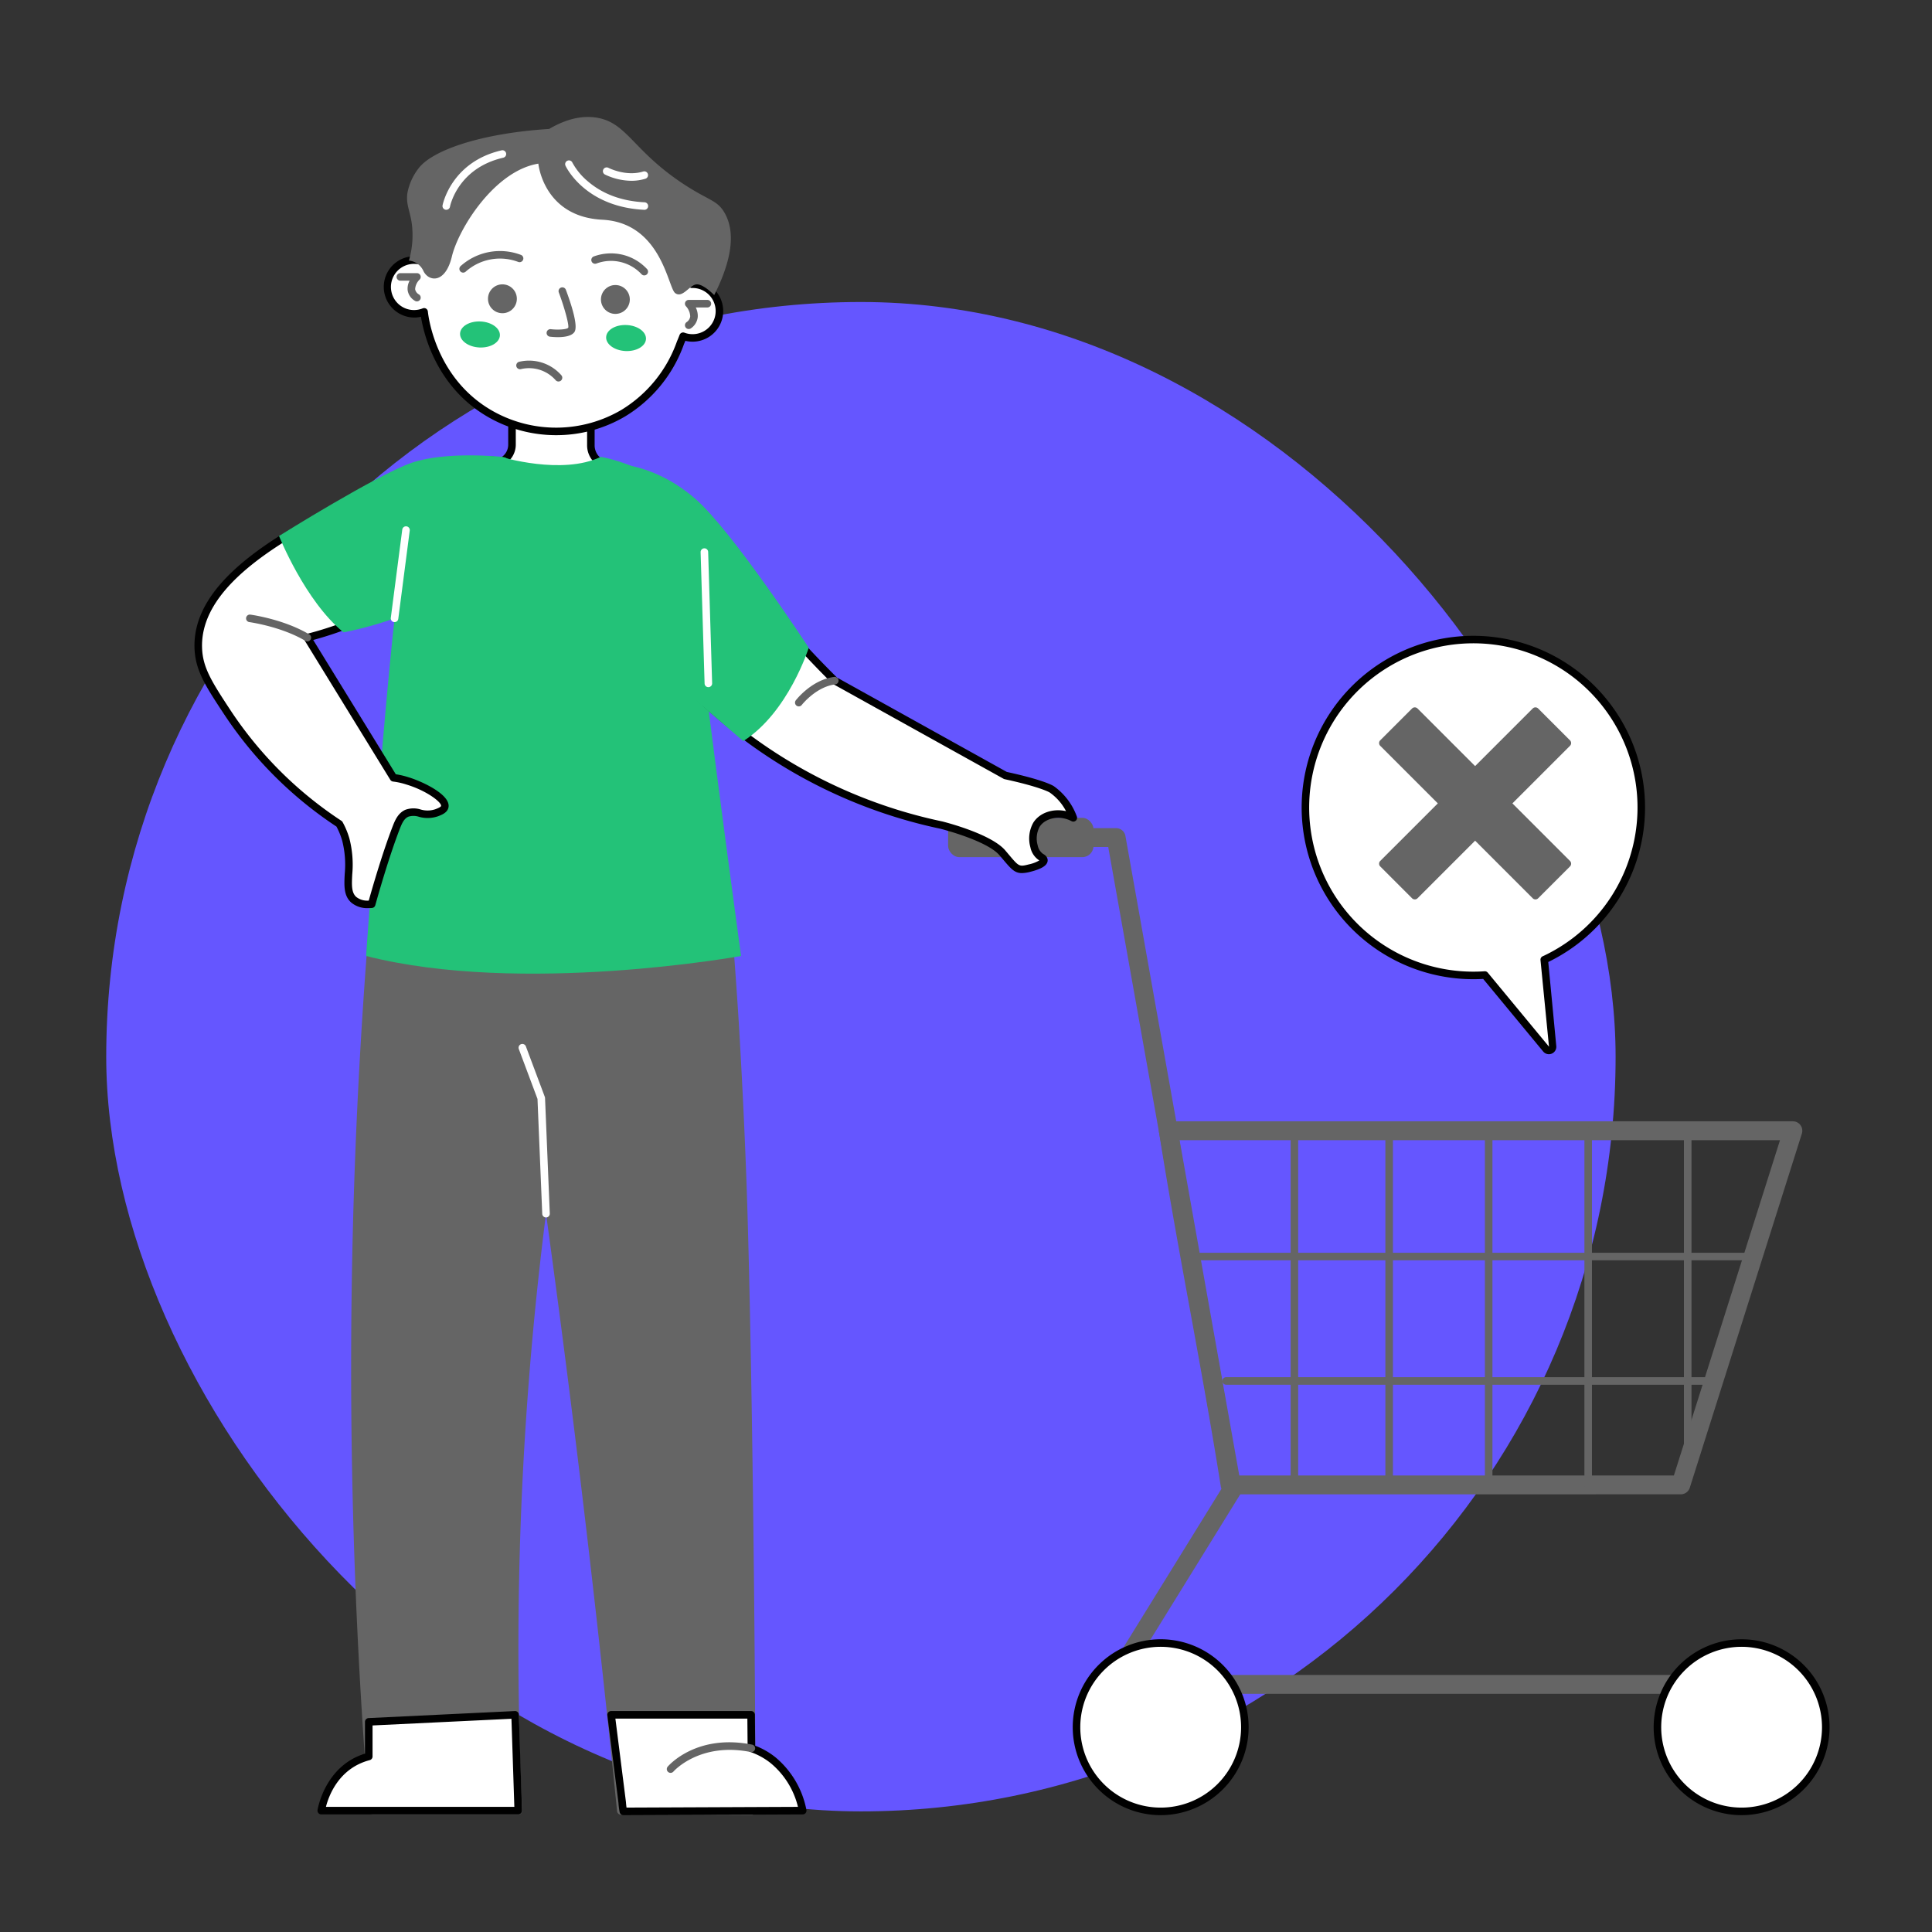
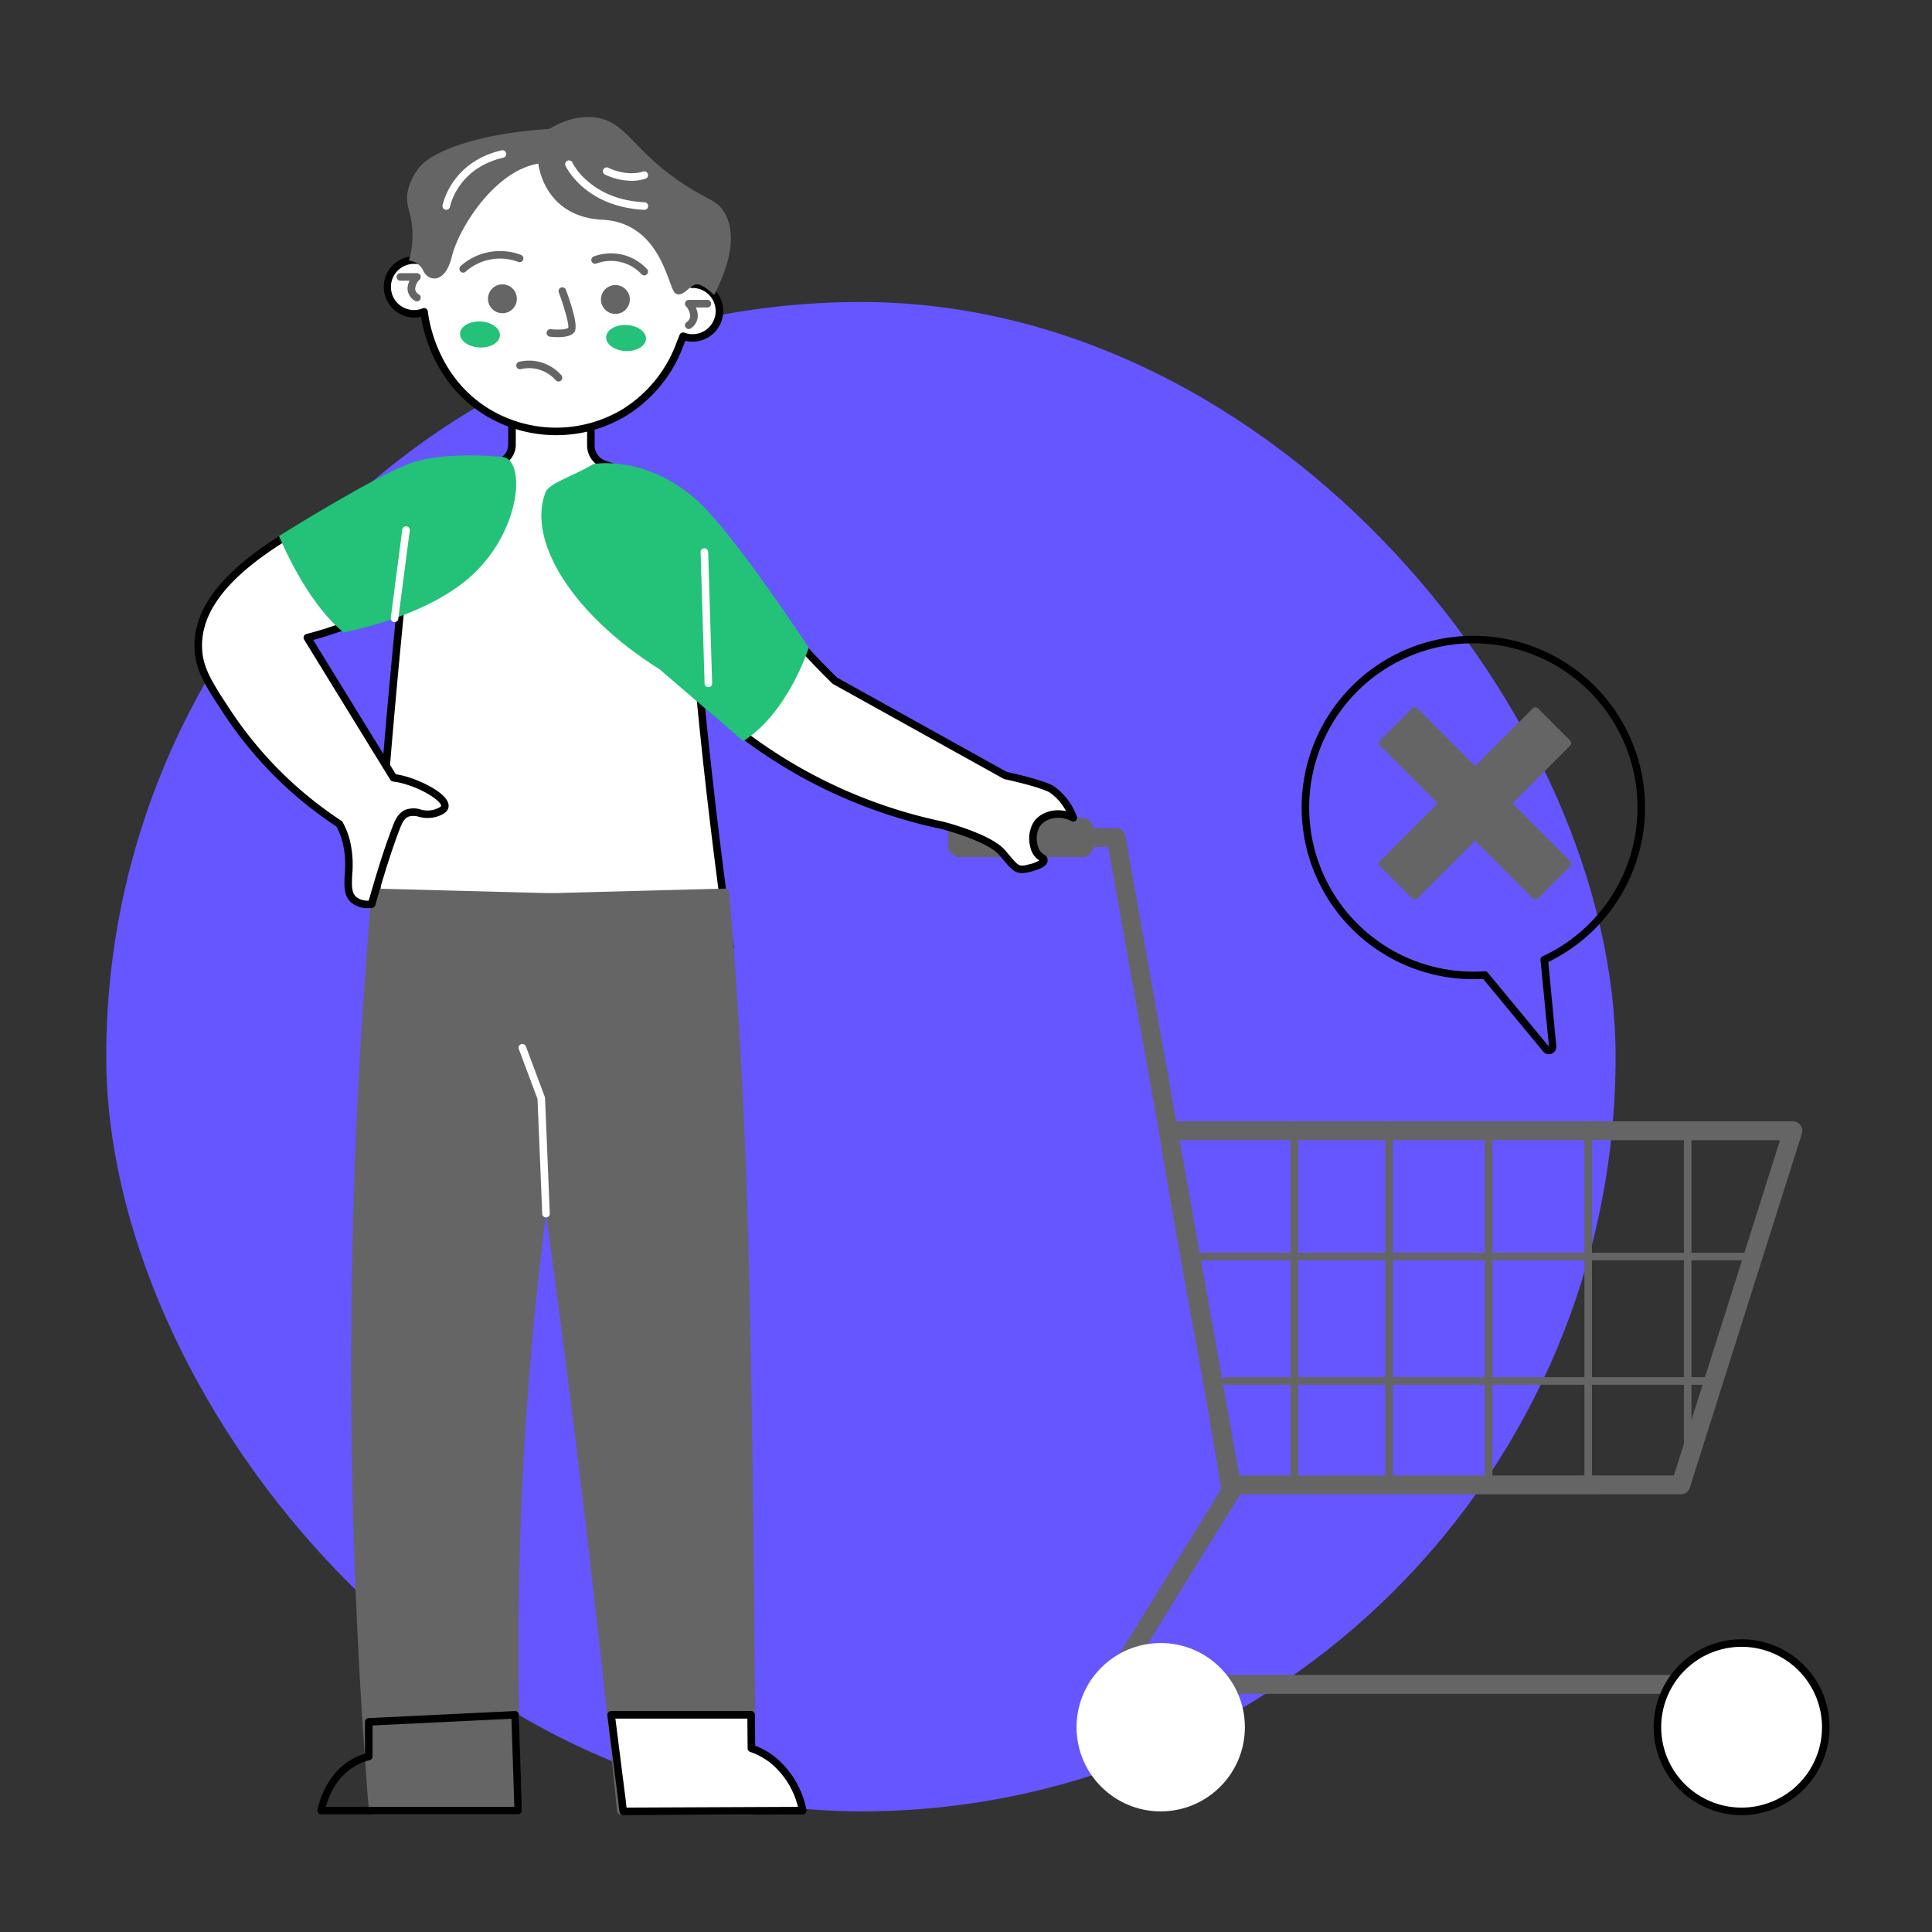
<svg xmlns="http://www.w3.org/2000/svg" version="1.1" width="512" height="512" x="0" y="0" viewBox="0 0 512 512" style="enable-background:new 0 0 512 512" xml:space="preserve" class="">
  <rect x="0" y="0" width="512" height="512" fill="#333333" stroke="none" />
  <g>
    <rect width="400" height="400" x="28.151" y="80.034" fill="#6556ff20" opacity="1" rx="200" data-original="#6556ff20" class="" />
    <path fill="#656565" d="M474.561 448.88H294.607a2.5 2.5 0 0 1-2.127-3.814l31.433-50.854-30.219-169.746-39.584-.024a2.5 2.5 0 0 1 0-5l41.678.025a2.5 2.5 0 0 1 2.46 2.062L329 394.276a2.5 2.5 0 0 1-.334 1.753l-29.574 47.851h175.469a2.5 2.5 0 1 1 0 5z" opacity="1" data-original="#080717" class="" />
    <path fill="#656565" d="M325.988 396.012a2.5 2.5 0 0 1-2.469-2.11c-2.466-15.618-5.37-31.512-8.177-46.883-2.811-15.39-5.718-31.305-8.193-46.972a2.5 2.5 0 0 1 2.47-2.89h165.512a2.5 2.5 0 0 1 2.384 3.255l-29.7 93.849a2.5 2.5 0 0 1-2.383 1.746zm-13.438-93.855c2.361 14.675 5.078 29.55 7.711 43.964 2.686 14.709 5.461 29.9 7.861 44.891h115.477l28.119-88.85z" opacity="1" data-original="#080717" class="" />
    <circle cx="307.6" cy="457.728" r="22.306" fill="#ffffff" opacity="1" data-original="#ffffff" class="" />
-     <path fill="#000000" d="M307.6 481.034a23.306 23.306 0 1 1 23.3-23.306 23.332 23.332 0 0 1-23.3 23.306zm0-44.612a21.306 21.306 0 1 0 21.3 21.306 21.33 21.33 0 0 0-21.3-21.306z" opacity="1" data-original="#090817" class="" />
    <circle cx="461.543" cy="457.728" r="22.306" fill="#ffffff" opacity="1" data-original="#ffffff" class="" />
    <path fill="#000000" d="M461.543 481.034a23.306 23.306 0 1 1 23.306-23.306 23.332 23.332 0 0 1-23.306 23.306zm0-44.612a21.306 21.306 0 1 0 21.306 21.306 21.33 21.33 0 0 0-21.306-21.306z" opacity="1" data-original="#090817" class="" />
    <g fill="#080717">
      <path d="M343.03 394.507a1 1 0 0 1-1-1v-93.85a1 1 0 1 1 2 0v93.85a1 1 0 0 1-1 1zM368.139 394.507a1 1 0 0 1-1-1v-93.85a1 1 0 0 1 2 0v93.85a1 1 0 0 1-1 1zM394.513 394.507a1 1 0 0 1-1-1v-93.85a1 1 0 0 1 2 0v93.85a1 1 0 0 1-1 1zM420.886 394.507a1 1 0 0 1-1-1v-93.85a1 1 0 0 1 2 0v93.85a1 1 0 0 1-1 1zM447.26 392.423a1 1 0 0 1-1-1v-91.766a1 1 0 1 1 2 0v91.766a1 1 0 0 1-1 1z" fill="#656565" opacity="1" data-original="#080717" class="" />
      <path d="M464.58 333.994H317.8a1 1 0 0 1 0-2h146.78a1 1 0 1 1 0 2zM454.145 366.968H324.95a1 1 0 0 1 0-2h129.2a1 1 0 0 1 0 2z" fill="#656565" opacity="1" data-original="#080717" class="" />
    </g>
    <path fill="#ffffff" d="M183.293 157.335c-.48-6.76-1.112-16.612-7.833-24.484a33.69 33.69 0 0 0-15.219-9.767 5.345 5.345 0 0 1-3.652-5.084v-16.11h-20.9v15.935a4.989 4.989 0 0 1-3.574 4.8 36.231 36.231 0 0 0-16.3 9.491c-7.413 7.787-8.529 17.429-10.193 34.487a2543.09 2543.09 0 0 0-6.8 84.4h94.648c-5.77-41.503-8.622-71.742-10.177-93.668z" opacity="1" data-original="#ffffff" class="" />
    <path fill="#000000" d="M193.461 252.008H98.812a1 1 0 0 1-1-1.064c1.805-28.212 4.1-56.62 6.809-84.435 1.719-17.634 2.966-27.2 10.463-35.079a37.3 37.3 0 0 1 16.746-9.763 4 4 0 0 0 2.853-3.842V101.89a1 1 0 0 1 1-1h20.9a1 1 0 0 1 1 1V118a4.333 4.333 0 0 0 2.966 4.131 34.742 34.742 0 0 1 15.672 10.069c6.864 8.04 7.58 18.155 8.054 24.848l.015.216c1.992 28.073 5.316 58.692 10.161 93.606a1 1 0 0 1-.99 1.137zm-93.582-2h92.433c-4.765-34.486-8.043-64.789-10.016-92.6l-.016-.216c-.482-6.816-1.143-16.151-7.581-23.69a32.731 32.731 0 0 0-14.771-9.466 6.331 6.331 0 0 1-4.339-6.036v-15.11h-18.9v14.935a6.01 6.01 0 0 1-4.3 5.763 35.3 35.3 0 0 0-15.854 9.221c-7.058 7.415-8.2 16.233-9.922 33.894a2553.072 2553.072 0 0 0-6.734 83.305z" opacity="1" data-original="#090817" class="" />
    <path fill="#656565" d="M98.812 480.887a1.054 1.054 0 0 1-1.051-.97 1468.592 1468.592 0 0 1-3.916-165.57 1464.9 1464.9 0 0 1 4.665-77.9 1.053 1.053 0 0 1 1.05-.963l58.711 1.549a1.054 1.054 0 0 1 1 1.284 912.047 912.047 0 0 0-20.879 241.466 1.055 1.055 0 0 1-1.054 1.1z" opacity="1" data-original="#080717" class="" />
    <path fill="#656565" d="M164.574 480.912a1.053 1.053 0 0 1-1.046-.948 4381.735 4381.735 0 0 0-15.373-132.648 4396.772 4396.772 0 0 0-15.731-109.065 1.055 1.055 0 0 1 1.014-1.218l58.712-1.549a1.053 1.053 0 0 1 1.05.963c.959 11.054 1.8 22.247 2.505 33.27.013.208 1.338 21.118 2.16 44.628.877 25.086 2.028 83.508 2.387 165.6A1.053 1.053 0 0 1 199.2 481z" opacity="1" data-original="#080717" class="" />
-     <path fill="#ffffff" d="M85.145 479.833s1.71-11.5 12.585-14.349v-9.175l38.773-1.864.837 25.388z" opacity="1" data-original="#ffffff" class="" />
    <path fill="#000000" d="M137.34 480.833h-52.2a1 1 0 0 1-.99-1.147c.018-.12 1.855-11.656 12.575-14.957v-8.419a1 1 0 0 1 .953-1l38.773-1.865a1 1 0 0 1 1.047.967l.836 25.387a1 1 0 0 1-1 1.033zm-50.962-2h49.929l-.769-23.34-36.808 1.77v8.221a1 1 0 0 1-.747.968c-8.232 2.156-10.875 9.508-11.605 12.381z" opacity="1" data-original="#090817" class="" />
    <path fill="#ffffff" d="M212.728 479.833a23.036 23.036 0 0 0-7.82-13.331 19.213 19.213 0 0 0-5.776-3.175l-.076-8.882h-37.107l2.951 23.245a19.334 19.334 0 0 0 .3 2.344z" opacity="1" data-original="#ffffff" class="" />
    <path fill="#000000" d="M165.192 481.034a1 1 0 0 1-.982-.811 20.476 20.476 0 0 1-.313-2.467l-2.94-23.185a1 1 0 0 1 .992-1.126h37.107a1 1 0 0 1 1 .992l.07 8.188a19.982 19.982 0 0 1 5.407 3.1 24.091 24.091 0 0 1 8.175 13.911 1 1 0 0 1-.976 1.2l-47.536.2zm-2.108-25.589 2.8 22.119c.038.565.093 1.057.151 1.466l45.433-.192a21.712 21.712 0 0 0-7.189-11.555 18.113 18.113 0 0 0-5.478-3.011 1 1 0 0 1-.673-.936l-.068-7.891z" opacity="1" data-original="#090817" class="" />
-     <path fill="#23c278" d="M132.791 121.074s16.146 4.942 26.426 0c0 0 22.319 3.673 23.2 19.967s13.971 112.3 13.971 112.3-57.992 10.544-99.378 0c0 0 6.59-93.579 10.281-108.868s7.773-21.488 25.5-23.399z" opacity="1" data-original="#6556ff" class="" />
    <rect width="38.528" height="10.419" x="251.259" y="216.732" fill="#656565" rx="2.966" opacity="1" data-original="#080717" class="" />
-     <path fill="#ffffff" d="M371.239 173.856a44.5 44.5 0 0 0 22.26 84.538l16.228 19.629a.965.965 0 0 0 1.7-.707l-2.191-22.989c.137-.064.277-.12.414-.185a44.5 44.5 0 1 0-38.415-80.286z" opacity="1" data-original="#ffffff" class="" />
    <path fill="#000000" d="M410.467 279.375a1.954 1.954 0 0 1-1.51-.715l-15.9-19.236a45.5 45.5 0 1 1 17.249-4.485l2.125 22.283a1.969 1.969 0 0 1-1.96 2.153zM393.5 257.394a1 1 0 0 1 .771.363l16.229 19.629-2.254-22.964a1 1 0 0 1 .574-1l.405-.18a43.508 43.508 0 1 0-15.792 4.156z" opacity="1" data-original="#090817" class="" />
    <g fill="#080717">
      <path d="M374.934 238.353a1.016 1.016 0 0 1-.723-.3l-8.438-8.439a1.024 1.024 0 0 1 0-1.445l40.411-40.411a1.022 1.022 0 0 1 1.445 0l8.439 8.438a1.025 1.025 0 0 1 0 1.446l-40.411 40.411a1.018 1.018 0 0 1-.723.3z" fill="#656565" opacity="1" data-original="#080717" class="" />
      <path d="M406.906 238.353a1.014 1.014 0 0 1-.722-.3l-40.411-40.411a1.025 1.025 0 0 1 0-1.446l8.438-8.438a1.024 1.024 0 0 1 1.446 0l40.411 40.411a1.024 1.024 0 0 1 0 1.445l-8.439 8.439a1.016 1.016 0 0 1-.723.3z" fill="#656565" opacity="1" data-original="#080717" class="" />
    </g>
    <path fill="#ffffff" d="M284.441 216.732a15.725 15.725 0 0 0-5.711-7.549s-2.191-1.481-12.27-3.667q-22.615-12.568-45.233-25.135a242.545 242.545 0 0 1-29.874-35.649c-2.719-4-5.713-9.212-11.951-13.557-9.393-6.543-17.205-3.152-24.842-2.749 1.316 6.8.788 12.192 5.828 22.725 10.132 21.174 24.36 33.417 31.221 39.247a131.106 131.106 0 0 0 57.859 28.258s12.571 3.132 16.174 7.35 3.778 4.921 7.227 4.042 4.723-2.021 3.053-2.9c-2.059-1.083-3-5.8-1.23-8.611 1.693-2.68 5.981-3.792 9.749-1.805z" opacity="1" data-original="#ffffff" class="" />
    <path fill="#000000" d="M270.807 231.378c-1.942 0-2.9-1.135-5.033-3.662l-.9-1.057c-3.356-3.929-15.532-7-15.655-7.03l-.048-.013a132.885 132.885 0 0 1-58.213-28.456c-6.322-5.372-21.128-17.953-31.477-39.577a52.1 52.1 0 0 1-5.151-18.024c-.221-1.671-.429-3.25-.756-4.943a1 1 0 0 1 .929-1.189c1.682-.089 3.356-.324 5.131-.573 5.972-.838 12.742-1.79 20.336 3.5 5.638 3.927 8.725 8.582 11.207 12.321.341.513.672 1.013 1 1.495a244.132 244.132 0 0 0 29.655 35.4l44.981 25c9.86 2.147 12.236 3.622 12.475 3.784a16.975 16.975 0 0 1 6.079 8.006 1 1 0 0 1-1.394 1.257c-3.371-1.779-7.088-.682-8.441 1.458a6.541 6.541 0 0 0-.535 4.947 3.627 3.627 0 0 0 1.385 2.245c1.21.636 1.3 1.463 1.253 1.9-.142 1.2-1.579 2.1-4.525 2.854a9.587 9.587 0 0 1-2.303.357zM249.8 217.711c1.246.317 12.96 3.384 16.6 7.649l.9 1.066c2.733 3.237 2.782 3.3 5.316 2.656a9.4 9.4 0 0 0 2.812-1.058 5.377 5.377 0 0 1-2.363-3.485 8.566 8.566 0 0 1 .777-6.533c1.686-2.667 5.246-3.814 8.666-3.043a13.824 13.824 0 0 0-4.339-4.952c-.01-.006-2.345-1.441-11.923-3.518a.979.979 0 0 1-.273-.1l-45.234-25.135a.964.964 0 0 1-.22-.166 246.342 246.342 0 0 1-30-35.795q-.5-.732-1.011-1.513C187 140 184.155 135.705 178.83 132c-6.95-4.841-13.033-3.987-18.915-3.162-1.369.193-2.774.39-4.173.511.232 1.357.4 2.672.573 3.953a50.418 50.418 0 0 0 4.974 17.421c10.164 21.24 24.742 33.627 30.967 38.916a130.868 130.868 0 0 0 57.419 28.043 1.2 1.2 0 0 1 .125.029z" opacity="1" data-original="#090817" class="" />
    <path fill="#23c278" d="M157.243 122.99s13.263-2.617 26.9 9.089c9.809 8.418 30.182 39.584 30.182 39.584s-5.4 17.178-17.354 24.735l-22.23-19.067c-23.519-14.774-35.055-34.337-30.188-46.834.992-2.537 7.207-4.216 12.69-7.507z" opacity="1" data-original="#6556ff" class="" />
    <path fill="#ffffff" d="M144.7 322.638a1 1 0 0 1-1-.959l-1.257-30.447-4.943-13.205a1 1 0 1 1 1.873-.7l5.007 13.355a.966.966 0 0 1 .062.31L145.7 321.6a1 1 0 0 1-.958 1.04zM187.724 182.109a1 1 0 0 1-1-.97l-1.055-34.8a1 1 0 0 1 2-.061l1.055 34.8a1 1 0 0 1-.97 1.029zM102.455 127.66c-17.078 9.393-50.47 23.065-49.909 43.934.151 5.616 2.68 9.561 7.733 17.222a104.211 104.211 0 0 0 29.644 29.536 20.049 20.049 0 0 1 1.719 4.142c2.129 7.424-1.007 13.16 2.108 15.948.718.642 2.063 1.393 4.745 1.187.694-2.484 3.55-12.617 6.458-20.166.619-1.606 1.309-3.274 2.9-3.954 2.4-1.024 4.62 1.14 7.908-.132.851-.329 1.928-.746 2.109-1.581.453-2.1-5.075-5.392-9.885-6.854a19.665 19.665 0 0 0-3.691-.816l-22.84-37.143c8.381-2.143 34.611-10 47.185-34a57.386 57.386 0 0 0 4.827-12.723s-16.952-2.332-31.011 5.4z" opacity="1" data-original="#ffffff" class="" />
    <path fill="#000000" d="M97.626 240.663a6.6 6.6 0 0 1-4.542-1.475c-2.017-1.8-1.884-4.479-1.73-7.575a25.8 25.8 0 0 0-.673-8.842 19.083 19.083 0 0 0-1.518-3.723 104.827 104.827 0 0 1-29.72-29.681c-4.987-7.564-7.735-11.73-7.9-17.746-.5-18.509 24.214-31.244 42.257-40.542 2.95-1.52 5.736-2.956 8.171-4.3 14.183-7.8 30.924-5.616 31.628-5.519a1 1 0 0 1 .834 1.234 58.52 58.52 0 0 1-4.911 12.943c-11.337 21.641-33.465 30.628-46.513 34.165l21.88 35.582a22.046 22.046 0 0 1 3.383.8c3.617 1.1 11.3 4.645 10.573 8.021-.3 1.366-1.759 1.93-2.727 2.3a8.42 8.42 0 0 1-5.084.158 4.6 4.6 0 0 0-2.79-.04c-1.167.5-1.737 1.776-2.361 3.4-2.7 7.011-5.395 16.374-6.428 20.074a1 1 0 0 1-.886.728q-.485.038-.943.038zm29.782-117.724c-6.1 0-15.889.877-24.471 5.6-2.458 1.351-5.255 2.793-8.218 4.319-17.572 9.056-41.637 21.458-41.173 38.711.141 5.225 2.422 8.895 7.567 16.7a102.857 102.857 0 0 0 29.362 29.252 1.01 1.01 0 0 1 .324.351 21.112 21.112 0 0 1 1.8 4.35 27.835 27.835 0 0 1 .749 9.493c-.14 2.8-.24 4.817 1.065 5.985a4.738 4.738 0 0 0 3.311.966c1.156-4.106 3.716-12.873 6.292-19.559.593-1.539 1.405-3.645 3.441-4.515a6.312 6.312 0 0 1 3.975-.081 6.468 6.468 0 0 0 3.964-.064c.427-.165 1.426-.55 1.493-.86.195-.9-3.645-4-9.2-5.685a18.647 18.647 0 0 0-3.5-.778 1 1 0 0 1-.756-.472L80.6 169.507a1 1 0 0 1 .6-1.492c12.5-3.2 35.182-11.8 46.548-33.5a56.424 56.424 0 0 0 4.45-11.384 56.892 56.892 0 0 0-4.79-.192z" opacity="1" data-original="#090817" class="" />
    <path fill="#23c278" d="M133.033 121.074s-14.806-1.582-23.966 1.581-35.125 19.375-35.125 19.375 6.9 17.288 17.09 25.547c0 0 23.2-4.042 35.323-16.343s12.745-29.799 6.678-30.16z" opacity="1" data-original="#6556ff" class="" />
    <path fill="#ffffff" d="M104.558 164.872a.955.955 0 0 1-.13-.008 1 1 0 0 1-.863-1.121l3.034-23.358a1 1 0 1 1 1.982.258L105.548 164a1 1 0 0 1-.99.872zM183.3 75.317a35.692 35.692 0 0 0-70.675-5.782 7.121 7.121 0 1 0-.233 13.107c.159 1.508 2.294 18.821 18.274 27.465a35.206 35.206 0 0 0 34.53-.632 35.994 35.994 0 0 0 15.154-18.691q.363-.833.684-1.686a7.12 7.12 0 1 0 2.266-13.781z" opacity="1" data-original="#ffffff" class="" />
    <path fill="#000000" d="M147.4 115.326a36.175 36.175 0 0 1-17.211-4.34c-14.478-7.832-17.9-22.485-18.629-27.036a7.924 7.924 0 0 1-1.544.2 8.121 8.121 0 0 1-.545-16.232 8.038 8.038 0 0 1 2.415.287 36.693 36.693 0 0 1 72.369 6.134 8.121 8.121 0 0 1-.444 16.205 8.025 8.025 0 0 1-2.185-.224q-.174.432-.361.859a36.739 36.739 0 0 1-15.559 19.151 35.833 35.833 0 0 1-18.306 4.996zm-35.008-33.684a1 1 0 0 1 .994.9c.2 1.854 2.357 18.361 17.756 26.69a34.165 34.165 0 0 0 33.544-.612 34.793 34.793 0 0 0 14.722-18.168c.261-.6.482-1.15.691-1.7a1 1 0 0 1 1.288-.582 6.12 6.12 0 1 0 1.946-11.846 1.033 1.033 0 0 1-1.032-.966 34.693 34.693 0 0 0-68.7-5.62 1 1 0 0 1-1.386.719 6.041 6.041 0 0 0-2.68-.527 6.12 6.12 0 1 0 2.481 11.791 1.016 1.016 0 0 1 .376-.079z" opacity="1" data-original="#090817" class="" />
    <g fill="#080717">
      <path d="M122.745 72.25a1 1 0 0 1-.648-1.762 15.634 15.634 0 0 1 16-2.922 1 1 0 0 1-.808 1.83 13.64 13.64 0 0 0-13.9 2.615 1 1 0 0 1-.644.239z" fill="#656565" opacity="1" data-original="#080717" class="" />
      <circle cx="133.146" cy="79.18" r="3.826" fill="#656565" opacity="1" data-original="#080717" class="" />
      <path d="M170.74 72.985a1 1 0 0 1-.731-.318 11.047 11.047 0 0 0-11.954-2.83 1 1 0 0 1-.7-1.875 13.227 13.227 0 0 1 7.688-.441 13.053 13.053 0 0 1 6.427 3.783 1 1 0 0 1-.732 1.681z" fill="#656565" opacity="1" data-original="#080717" class="" />
      <circle cx="163.082" cy="79.361" r="3.826" fill="#656565" opacity="1" data-original="#080717" class="" />
      <path d="M147.849 89.349a18.752 18.752 0 0 1-2.126-.127 1 1 0 0 1 .234-1.986c2.064.241 4.318.055 4.631-.386.26-.82-1.069-5.519-2.5-9.35a1 1 0 0 1 1.875-.7c1.6 4.287 3.288 9.707 2.266 11.184-.763 1.116-2.744 1.365-4.38 1.365z" fill="#656565" opacity="1" data-original="#080717" class="" />
    </g>
    <ellipse cx="127.227" cy="88.698" fill="#23c278" rx="3.45" ry="5.286" transform="rotate(-87.2 127.183 88.682)" opacity="1" data-original="#6556ff" class="" />
    <ellipse cx="165.952" cy="89.65" fill="#23c278" rx="3.45" ry="5.286" transform="rotate(-87.2 165.897 89.636)" opacity="1" data-original="#6556ff" class="" />
    <path fill="#656565" d="M108.362 69.062a4.7 4.7 0 0 1 3.877 2.815c1.413 2.8 5.783 3.354 7.517-3.913s11.233-22.677 22.912-24.594c0 0 1.33 14.066 16.951 14.861S177 76.14 178.9 77.644s3.74-1.963 5.552-2.267 4.817 2.828 4.817 2.828c3.406-6.757 6.418-15.5 2.719-21.852-1.955-3.354-4.1-3.152-10.8-7.55-13.661-8.965-15.02-16.554-23.451-17.675-2.616-.348-6.725-.182-12.206 3.047-17.759 1.117-30.947 5.55-34.64 10.482a15.225 15.225 0 0 0-2.943 6.605c-.351 2.929.642 4.489 1.138 7.7a23.817 23.817 0 0 1-.724 10.1zM110.488 79.875a1 1 0 0 1-.549-.165 3.883 3.883 0 0 1-1.917-2.882 4.475 4.475 0 0 1 .529-2.445H106.1a1 1 0 0 1 0-2h4.393a1 1 0 0 1 .7 1.712 3.847 3.847 0 0 0-1.177 2.541 1.963 1.963 0 0 0 1.025 1.4 1 1 0 0 1-.551 1.835zM182.52 87.194a1 1 0 0 1-.593-1.806 2.144 2.144 0 0 0 .988-1.52 4.185 4.185 0 0 0-1.13-2.709 1 1 0 0 1 .734-1.68h4.942a1 1 0 0 1 0 2h-3.08a4.9 4.9 0 0 1 .526 2.569A4.127 4.127 0 0 1 183.11 87a.99.99 0 0 1-.59.194zM148.009 101.1a1 1 0 0 1-.739-.326 9.386 9.386 0 0 0-9.177-2.964 1 1 0 0 1-.558-1.921 11.379 11.379 0 0 1 11.213 3.538 1 1 0 0 1-.739 1.673z" opacity="1" data-original="#080717" class="" />
    <path fill="#ffffff" d="M118.267 55.6a.911.911 0 0 1-.179-.017 1 1 0 0 1-.807-1.161c.021-.115 2.224-11.487 15.64-14.579a1 1 0 1 1 .449 1.949c-12.145 2.8-14.1 12.884-14.12 12.985a1 1 0 0 1-.983.823zM170.741 55.6h-.052c-15.561-.789-20.612-11.225-20.82-11.669a1 1 0 0 1 1.812-.849 17.136 17.136 0 0 0 4.131 5c3.93 3.362 8.97 5.221 14.979 5.526a1 1 0 0 1-.05 2zM167.335 47.911a16.507 16.507 0 0 1-7.044-1.673 1 1 0 0 1 .932-1.769c.046.024 4.677 2.405 9.218.985a1 1 0 0 1 .6 1.909 12.405 12.405 0 0 1-3.706.548z" opacity="1" data-original="#ffffff" class="" />
-     <path fill="#656565" d="M177.708 469.829a1 1 0 0 1-.762-1.647c.308-.36 7.679-8.786 22.382-5.835a1 1 0 0 1-.392 1.961c-13.508-2.708-20.4 5.094-20.468 5.173a1 1 0 0 1-.76.348zM81.453 169.983a1 1 0 0 1-.512-.141c-6.367-3.8-14.786-4.967-14.871-4.979a1 1 0 0 1 .267-1.982c.36.048 8.9 1.231 15.63 5.244a1 1 0 0 1-.514 1.858zM211.687 187.205a1 1 0 0 1-.791-1.61c.171-.224 4.288-5.487 10.209-6.207a1 1 0 1 1 .243 1.986c-5.079.617-8.831 5.394-8.869 5.442a1 1 0 0 1-.792.389z" opacity="1" data-original="#080717" class="" />
  </g>
</svg>